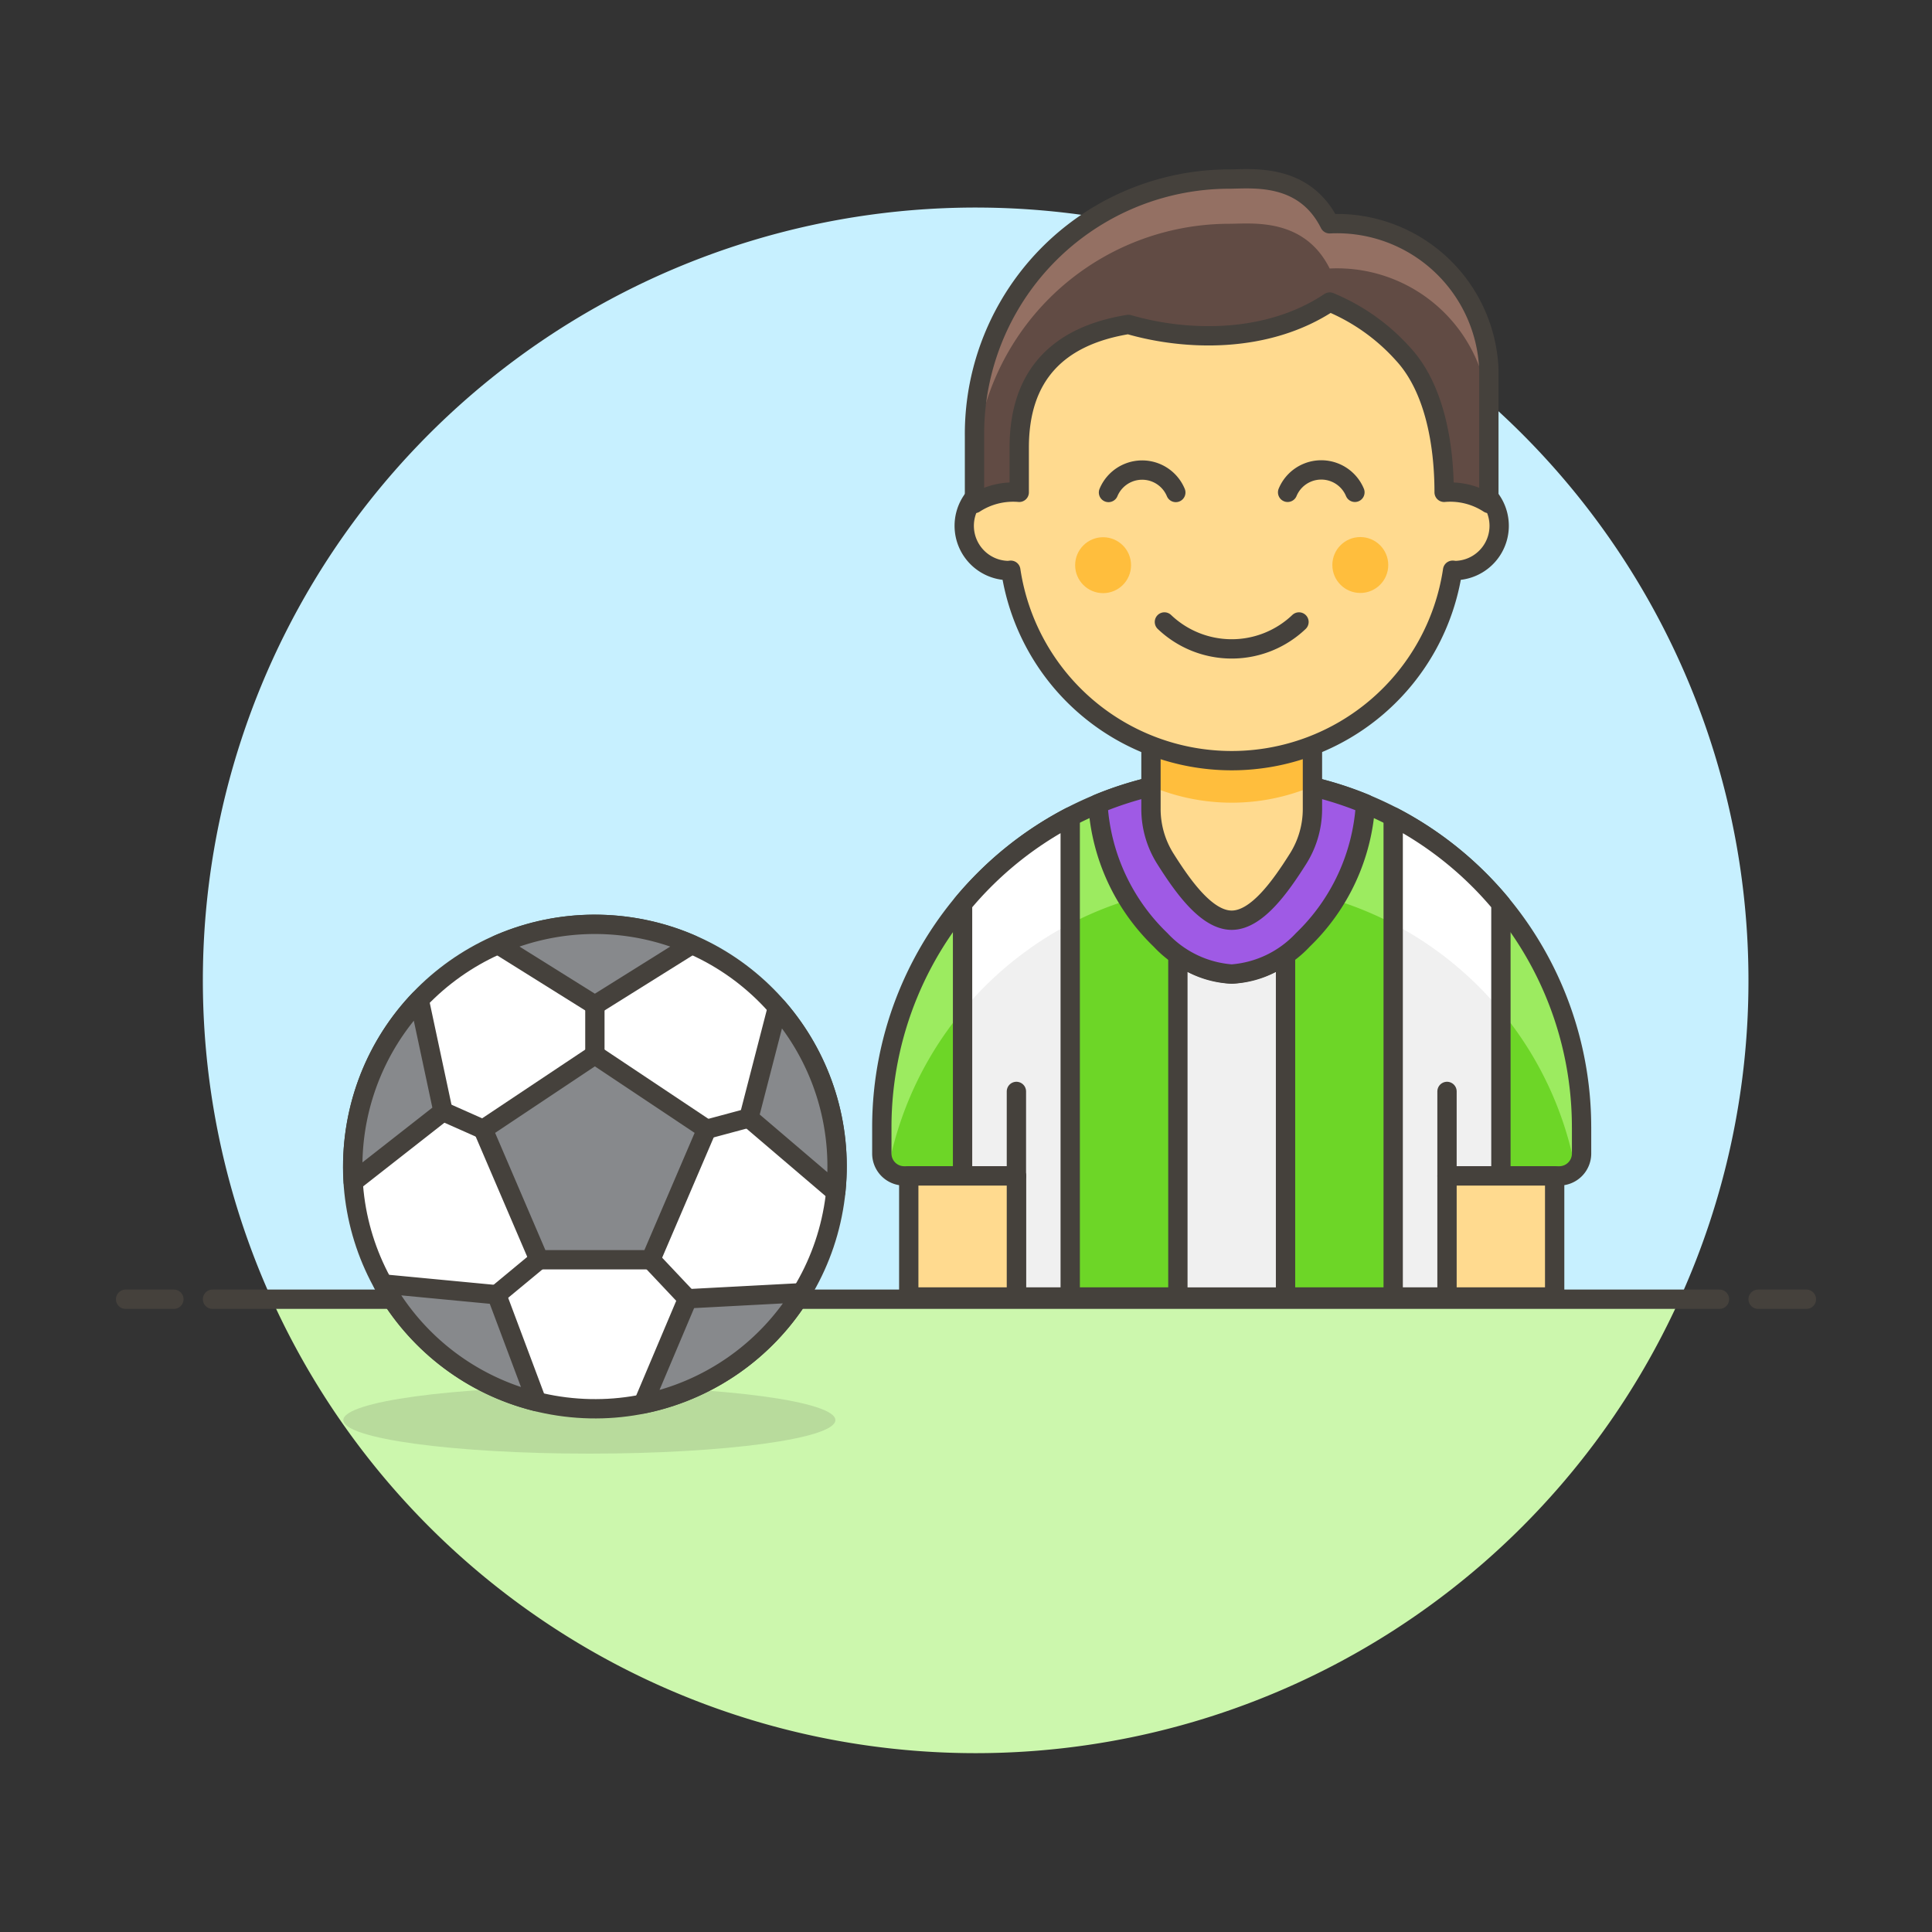
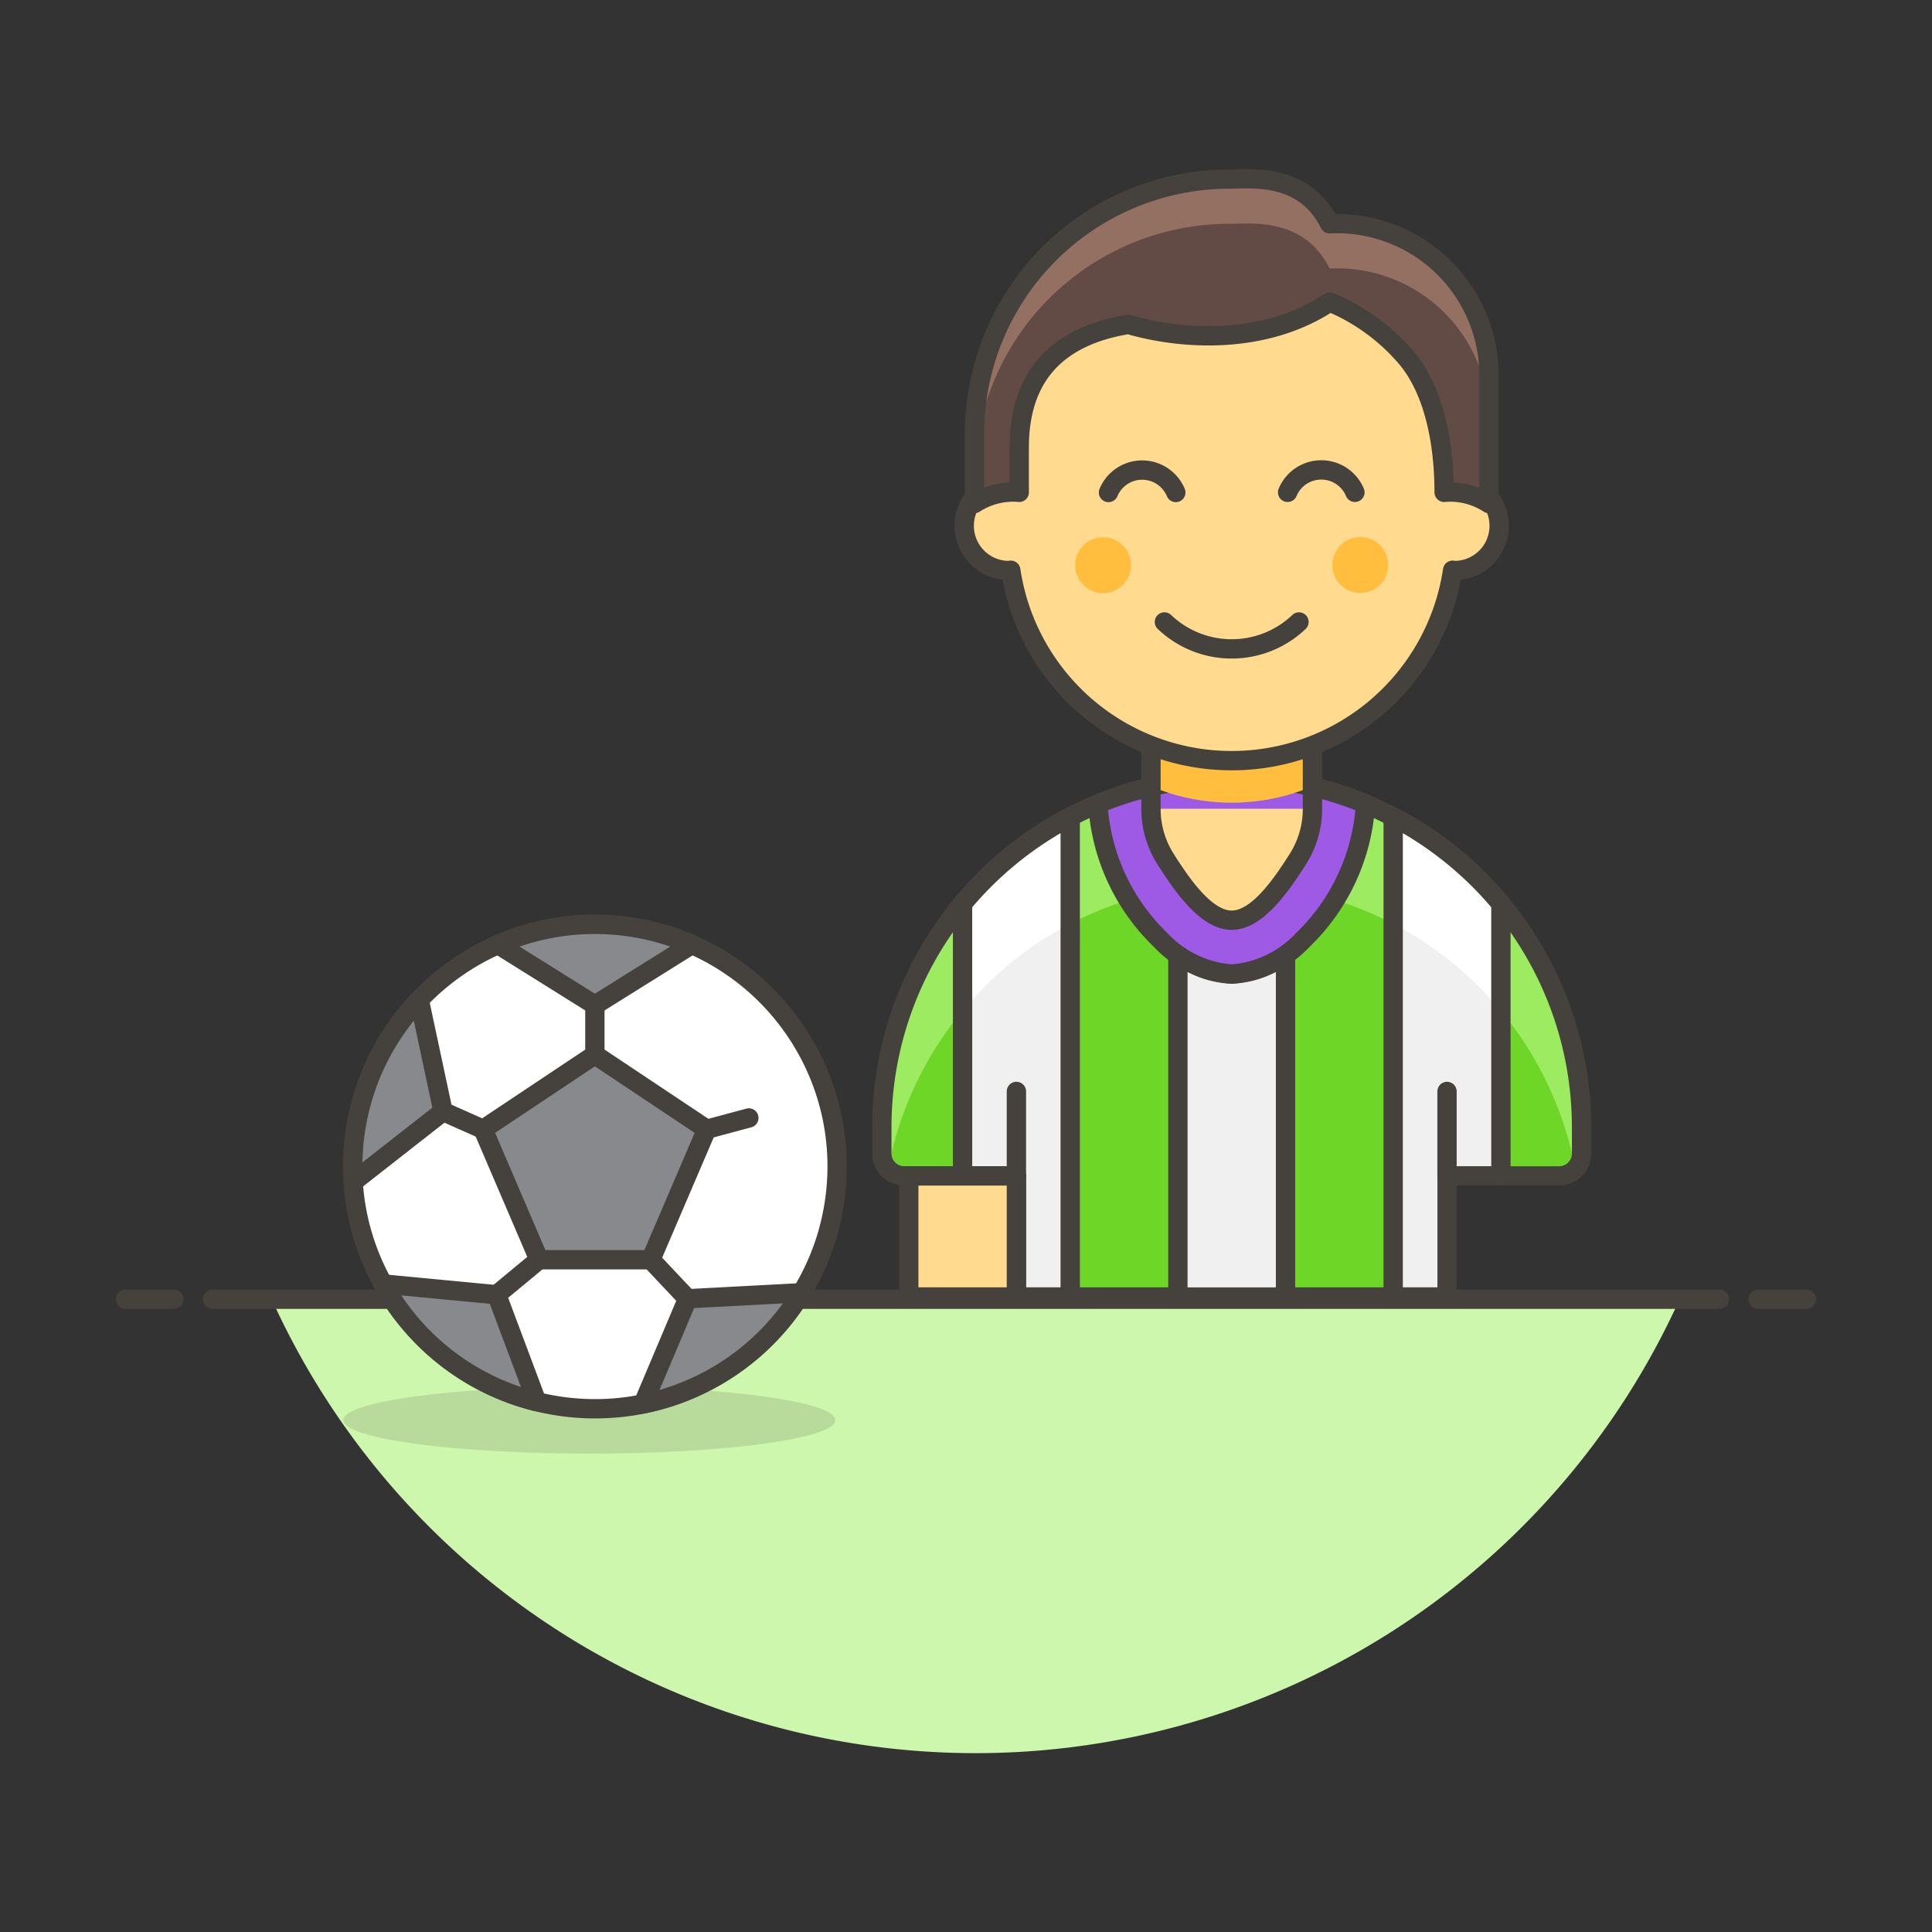
<svg xmlns="http://www.w3.org/2000/svg" viewBox="0 0 100 100">
  <rect x="0" y="0" width="100" height="100" fill="#333333" stroke="none" />
  <g class="nc-icon-wrapper">
    <defs />
-     <path class="a" d="M90.5 50.748a40 40 0 1 0-76.436 16.5h72.872a39.829 39.829 0 0 0 3.564-16.5z" style="" fill="#c7f0ff" />
    <path class="b" d="M14.064 67.248a40 40 0 0 0 72.872 0z" style="" fill="#ccf7ad" />
    <g>
      <path class="c" d="M11 67.248h78" fill="none" stroke="#45413c" stroke-linejoin="round" stroke-linecap="round" />
      <path class="c" d="M6.5 67.248H9" fill="none" stroke="#45413c" stroke-linejoin="round" stroke-linecap="round" />
      <path class="c" d="M91 67.248h2.5" fill="none" stroke="#45413c" stroke-linejoin="round" stroke-linecap="round" />
    </g>
    <g>
      <path class="d" d="M81.862 58.343v1.363a1.157 1.157 0 0 1-1.157 1.158H74.9v6.269H52.609v-6.269H46.8a1.157 1.157 0 0 1-1.157-1.158v-1.363a18.109 18.109 0 1 1 36.218 0z" style="" fill="#6dd627" />
      <path class="e" d="M63.753 40.233a18.12 18.12 0 0 0-18.109 18.109v1.364a1.149 1.149 0 0 0 .325.8 18.1 18.1 0 0 1 35.568 0 1.153 1.153 0 0 0 .325-.8v-1.364a18.12 18.12 0 0 0-18.109-18.109z" style="" fill="#9ceb60" />
      <path class="f" d="M81.862 58.343v1.363a1.157 1.157 0 0 1-1.157 1.158H74.9v6.269H52.609v-6.269H46.8a1.157 1.157 0 0 1-1.157-1.158v-1.363a18.109 18.109 0 1 1 36.218 0z" fill="none" stroke="#45413c" stroke-linejoin="round" />
      <path class="g" d="M72.111 42.278v24.855H74.9v-6.269h2.787V46.778a18.214 18.214 0 0 0-5.576-4.5z" style="" fill="#f0f0f0" />
      <path class="h" d="M72.111 42.278v5.532a18.213 18.213 0 0 1 5.573 4.511v-5.543a18.214 18.214 0 0 0-5.573-4.5z" style="" fill="#fff" />
      <path class="f" d="M72.111 42.278v24.855H74.9v-6.269h2.787V46.778a18.214 18.214 0 0 0-5.576-4.5z" fill="none" stroke="#45413c" stroke-linejoin="round" />
      <path class="g" d="M55.394 42.278v24.855h-2.785v-6.269h-2.787V46.778a18.211 18.211 0 0 1 5.572-4.5z" style="" fill="#f0f0f0" />
      <path class="h" d="M55.394 42.278v5.532a18.221 18.221 0 0 0-5.572 4.511v-5.543a18.211 18.211 0 0 1 5.572-4.5z" style="" fill="#fff" />
      <path class="f" d="M55.394 42.278v24.855h-2.785v-6.269h-2.787V46.778a18.211 18.211 0 0 1 5.572-4.5z" fill="none" stroke="#45413c" stroke-linejoin="round" />
      <path class="i" d="M63.753 50.416a4.82 4.82 0 0 1-2.786-1.027v17.746h5.572V49.389a4.82 4.82 0 0 1-2.786 1.027z" stroke="#45413c" stroke-linejoin="round" fill="#f0f0f0" />
      <path class="j" d="M56.829 41.608v.021a10.645 10.645 0 0 0 3.243 7.021 5.6 5.6 0 0 0 3.681 1.766 5.6 5.6 0 0 0 3.681-1.766 10.645 10.645 0 0 0 3.243-7.021v-.022a18.127 18.127 0 0 0-13.848 0z" stroke="#45413c" stroke-linejoin="round" stroke-linecap="round" fill="#9f5ae5" />
      <path class="c" d="M74.897 60.864v-4.372" fill="none" stroke="#45413c" stroke-linejoin="round" stroke-linecap="round" />
-       <path class="k" d="M67.932 41.862a4.83 4.83 0 0 1-.741 2.581c-.915 1.449-2.143 3.187-3.438 3.187s-2.523-1.738-3.438-3.187a4.83 4.83 0 0 1-.741-2.581v-4.873h8.358z" style="" fill="#ffda8f" />
+       <path class="k" d="M67.932 41.862a4.83 4.83 0 0 1-.741 2.581c-.915 1.449-2.143 3.187-3.438 3.187s-2.523-1.738-3.438-3.187a4.83 4.83 0 0 1-.741-2.581h8.358z" style="" fill="#ffda8f" />
      <path class="l" d="M59.574 40.7a10.736 10.736 0 0 0 8.358 0v-3.71h-8.358z" style="" fill="#ffbe3d" />
      <path class="c" d="M67.932 41.862a4.83 4.83 0 0 1-.741 2.581c-.915 1.449-2.143 3.187-3.438 3.187s-2.523-1.738-3.438-3.187a4.83 4.83 0 0 1-.741-2.581v-4.873h8.358z" fill="none" stroke="#45413c" stroke-linejoin="round" stroke-linecap="round" />
      <path class="m" d="M47.037 60.864h5.572v6.269h-5.572z" stroke="#45413c" stroke-linejoin="round" stroke-linecap="round" fill="#ffda8f" />
-       <path class="m" d="M74.897 60.864h5.572v6.269h-5.572z" stroke="#45413c" stroke-linejoin="round" stroke-linecap="round" fill="#ffda8f" />
      <path class="c" d="M52.609 60.864v-4.372" fill="none" stroke="#45413c" stroke-linejoin="round" stroke-linecap="round" />
      <ellipse class="n" cx="30.505" cy="73.504" rx="12.734" ry="1.736" fill="#45413c" opacity="0.15" />
      <path class="m" d="M75.329 24.9v-2.89a11.577 11.577 0 0 0-23.153 0v2.89a2.316 2.316 0 0 0 0 4.631c.049 0 .094-.012.142-.015a11.561 11.561 0 0 0 22.869 0c.048 0 .093.015.142.015a2.316 2.316 0 0 0 0-4.631z" stroke="#45413c" stroke-linejoin="round" stroke-linecap="round" fill="#ffda8f" />
      <circle class="l" cx="57.096" cy="29.254" r="1.447" style="" fill="#ffbe3d" />
      <circle class="l" cx="70.409" cy="29.245" r="1.447" style="" fill="#ffbe3d" />
      <path class="c" d="M60.27 32.193a5.048 5.048 0 0 0 6.965 0" fill="none" stroke="#45413c" stroke-linejoin="round" stroke-linecap="round" />
      <path class="c" d="M60.859 25.491a1.887 1.887 0 0 0-3.483 0" fill="none" stroke="#45413c" stroke-linejoin="round" stroke-linecap="round" />
      <path class="c" d="M70.13 25.483a1.887 1.887 0 0 0-3.483 0" fill="none" stroke="#45413c" stroke-linejoin="round" stroke-linecap="round" />
      <path class="o" d="M52.755 25.483v-2.315c0-3.718 1.983-5.783 5.653-6.376 2.907.849 7.143 1.026 10.418-1.158a10.472 10.472 0 0 1 3.8 2.692c1.624 1.759 2.122 4.661 2.122 7.157a3.663 3.663 0 0 1 2.315.579v-6.946a7.864 7.864 0 0 0-8.242-7.533c-1.333-2.666-4.048-2.315-5.206-2.315A13.2 13.2 0 0 0 50.44 22.589v3.473a3.665 3.665 0 0 1 2.315-.579z" style="" fill="#614b44" />
      <path class="p" d="M68.824 11.583c-1.334-2.666-4.049-2.315-5.207-2.315A13.2 13.2 0 0 0 50.44 22.589V24.9a13.2 13.2 0 0 1 13.177-13.317c1.158 0 3.873-.351 5.207 2.315a7.864 7.864 0 0 1 8.241 7.533v-2.315a7.864 7.864 0 0 0-8.241-7.533z" style="" fill="#947063" />
      <path class="c" d="M52.755 25.483v-2.315c0-3.718 1.983-5.783 5.653-6.376 2.907.849 7.143 1.026 10.418-1.158a10.472 10.472 0 0 1 3.8 2.692c1.624 1.759 2.122 4.661 2.122 7.157a3.663 3.663 0 0 1 2.315.579v-6.946a7.864 7.864 0 0 0-8.242-7.533c-1.333-2.666-4.048-2.315-5.206-2.315A13.2 13.2 0 0 0 50.44 22.589v3.473a3.665 3.665 0 0 1 2.315-.579z" fill="none" stroke="#45413c" stroke-linejoin="round" stroke-linecap="round" />
      <g>
        <circle class="q" cx="30.791" cy="60.381" r="12.537" transform="rotate(-82.963 30.791 60.38)" stroke="#45413c" stroke-linejoin="round" stroke-linecap="round" fill="#fff" />
        <path class="r" d="M33.684 65.203h-5.786l-2.894-6.751 5.787-3.858 5.786 3.858-2.893 6.751z" stroke="#45413c" stroke-linejoin="round" stroke-linecap="round" fill="#87898c" />
        <path class="r" d="M25.781 48.891l5.01 3.132 5.01-3.132a12.51 12.51 0 0 0-10.02 0z" stroke="#45413c" stroke-linejoin="round" stroke-linecap="round" fill="#87898c" />
-         <path class="r" d="M40.239 52.144l-1.478 5.721 4.495 3.835a12.5 12.5 0 0 0-3.017-9.556z" stroke="#45413c" stroke-linejoin="round" stroke-linecap="round" fill="#87898c" />
        <path class="r" d="M41.489 66.912l-5.9.312-2.3 5.441a12.508 12.508 0 0 0 8.2-5.753z" stroke="#45413c" stroke-linejoin="round" stroke-linecap="round" fill="#87898c" />
        <path class="r" d="M27.783 72.549l-2.074-5.533-5.882-.56a12.508 12.508 0 0 0 7.956 6.093z" stroke="#45413c" stroke-linejoin="round" stroke-linecap="round" fill="#87898c" />
        <path class="r" d="M18.282 61.175l4.651-3.643-1.233-5.778a12.5 12.5 0 0 0-3.415 9.421z" stroke="#45413c" stroke-linejoin="round" stroke-linecap="round" fill="#87898c" />
        <path class="c" d="M30.791 54.594v-2.571" fill="none" stroke="#45413c" stroke-linejoin="round" stroke-linecap="round" />
        <path class="c" d="M36.577 58.452l2.184-.587" fill="none" stroke="#45413c" stroke-linejoin="round" stroke-linecap="round" />
        <path class="c" d="M25.004 58.452l-2.071-.92" fill="none" stroke="#45413c" stroke-linejoin="round" stroke-linecap="round" />
        <path class="c" d="M33.684 65.203l1.905 2.021" fill="none" stroke="#45413c" stroke-linejoin="round" stroke-linecap="round" />
        <path class="c" d="M27.898 65.203l-2.189 1.813" fill="none" stroke="#45413c" stroke-linejoin="round" stroke-linecap="round" />
      </g>
    </g>
  </g>
</svg>